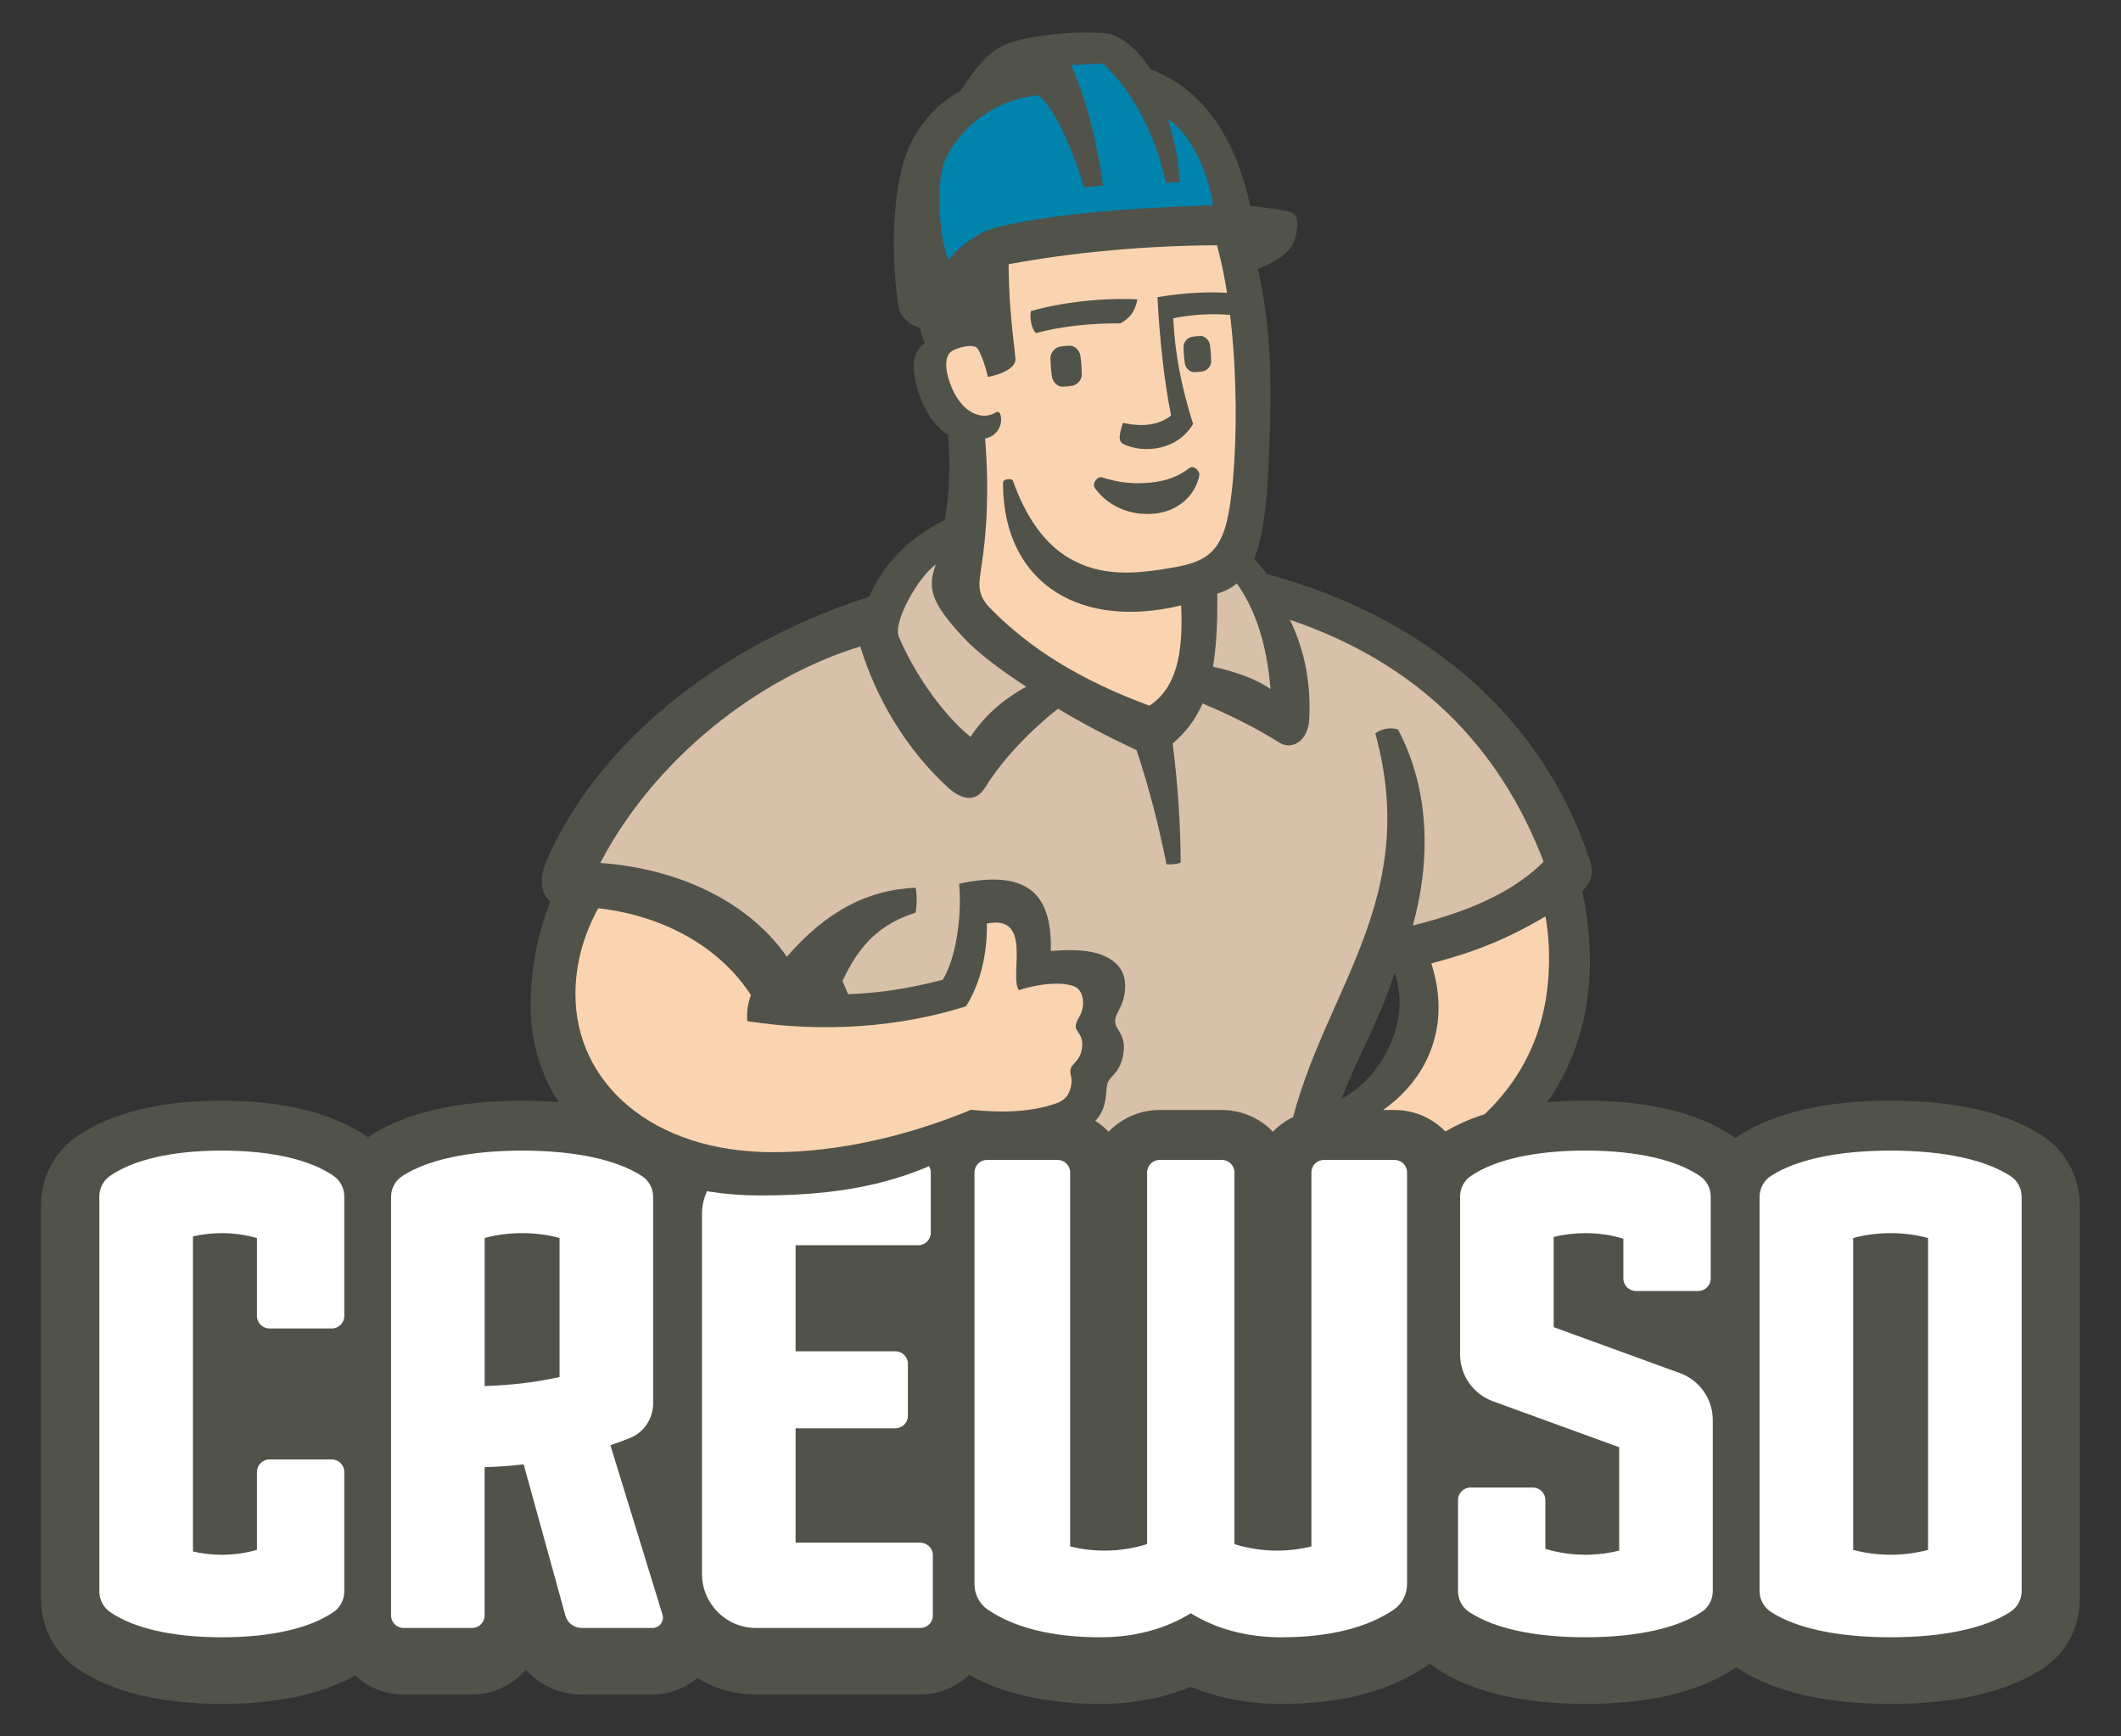
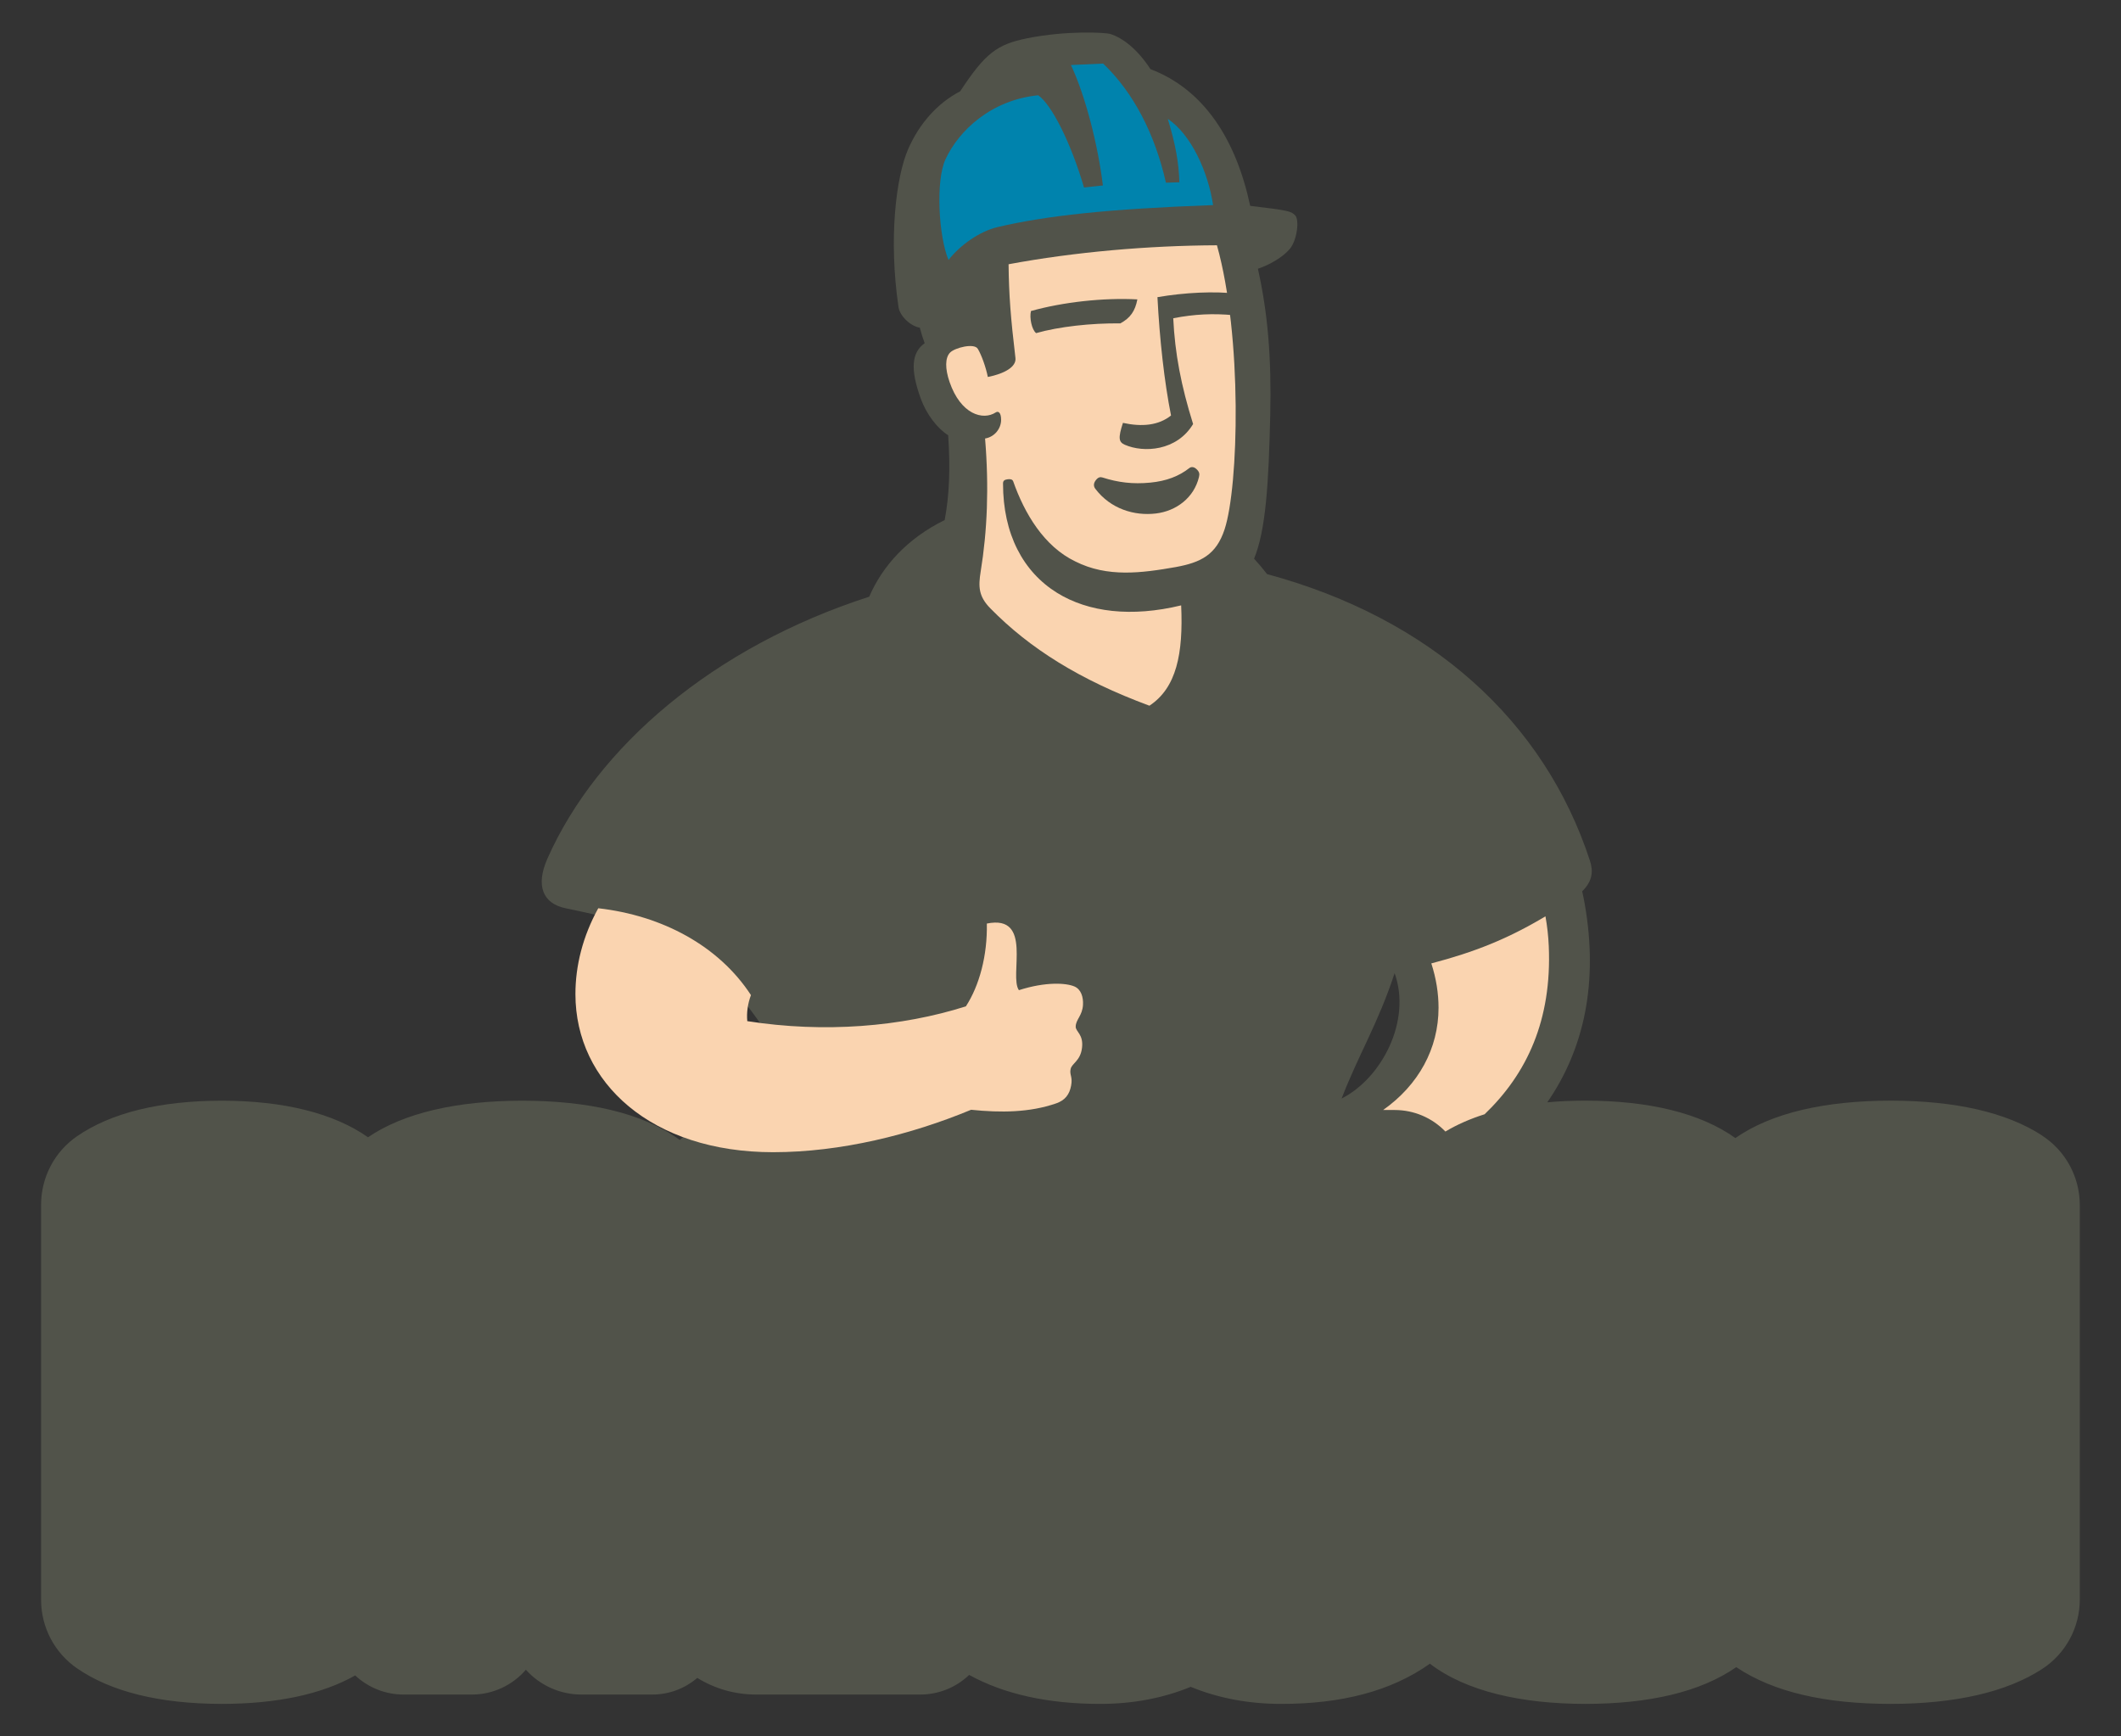
<svg xmlns="http://www.w3.org/2000/svg" id="Logo_Primary" data-name="Logo Primary" viewBox="0 0 913.34 747.62">
  <rect x="0" y="0" width="913.34" height="747.62" fill="#333333" stroke="none" />
  <defs>
    <style> .cls-1 { fill: #fad4b0; } .cls-2 { fill: #0083ad; } .cls-3 { fill: #fff; } .cls-4 { fill: #d9c0a8; } .cls-5 { fill: #1a8096; } .cls-6 { fill: #51534a; } </style>
  </defs>
  <path class="cls-6" d="M879.29,488.86c-15.28-9.88-37.19-14.91-65.12-14.95h-.04c-27.97,.04-51.1,5.14-66.85,16.11-15.08-10.82-37.46-16.09-64.54-16.11-6.23,0-11.39,.26-16.44,.72,0,0,0,0,0-.01,15.9-23.03,22.02-51.56,16.13-85.33-.32-1.86-.71-3.69-1.12-5.51,4.34-4.27,4.91-8.4,3.33-13.23-19.64-60.01-68.39-104.27-139.01-123.35-1.8-2.34-3.67-4.54-5.6-6.64,5.02-12.21,6.28-32,6.96-61.97,.56-24.86-1.08-43.91-5.31-62.87,4.85-1.6,10.74-4.94,13.74-8.55,3.15-3.77,4.19-12.56,2.3-14.45-1.8-1.8-2.63-2.07-19.37-4.09-6.03-28.34-19.77-50.06-42.94-58.86-5.74-8.84-12.19-13.54-17.23-15.12-2.27-.71-18.98-1.56-35.83,1.83-13.08,2.63-18.1,6.45-28.89,22.84-9.76,5.05-17.64,13.96-22.39,24.88-5.26,12.11-8.48,38.7-4.16,68.01,.59,3.97,5.25,8.24,9.17,8.88,.67,2.5,1.37,4.75,2.1,6.68-5.62,4.02-6.3,11.15-1.67,23.9,2.45,6.74,7.17,12.87,11.79,15.75,.95,14.17,.52,25.8-1.51,36.5-16.17,7.97-26.75,19.75-32.5,33.01-66.83,21.55-117.09,64.35-138.55,112.74-5.15,11.62-2.08,19.38,7.87,21.42,45.81,9.4,62.34,17,88.6,56.58,3.83,5.78,7.86,5.27,17.2-2.83,6.91,11.08,12.81,21.9,17.64,33.12h-41.48c-12.15,0-23.94,4.66-32.84,12.89-16.2-11.85-39.95-16.88-67.87-16.92h-.08c-27.93,.04-50.87,5.22-66.31,15.75-14.73-10.36-36.26-15.71-62.92-15.75h-.09c-26.66,.05-47.63,5.21-62.33,15.34-9.67,6.67-15.44,17.68-15.44,29.47v170.11c0,11.79,5.77,22.8,15.44,29.47,14.7,10.13,35.67,15.29,62.33,15.34h.08c23.8-.04,43.1-4.16,57.41-12.26,5.62,5.26,13.05,8.23,20.81,8.23h29.55c8.92,0,17.4-4,23.14-10.68,6.07,6.76,14.72,10.68,23.96,10.68h30.58c7.06,0,13.93-2.58,19.27-7.16,7.61,4.69,16.29,7.16,25.3,7.16h70.75c7.87,0,15.38-3.05,21.03-8.45,14.99,8.28,33.95,12.48,56.42,12.48,14.03,0,27.14-2.47,38.98-7.35,11.84,4.88,24.95,7.35,38.98,7.35,25.58,0,47.13-5.31,64.02-17.31,15.68,12,39.51,17.26,66.89,17.31h.08c27.38-.04,49.39-5.05,64.95-15.82,16.25,10.87,38.47,15.77,66.4,15.82h.08c27.93-.04,49.83-5.07,65.12-14.95,10.23-6.61,16.34-17.85,16.34-30.07v-169.68c0-12.22-6.11-23.46-16.34-30.07Zm-278.74-69.86c7.37,20.72-5.69,45.32-22.83,54.01,7.3-18.98,15.73-32.29,22.83-54.01Z" />
-   <path class="cls-3" d="M865.68,506.34c-10.85-7.01-28.52-10.9-51.55-10.93-23.03,.04-40.7,3.92-51.55,10.93-3.05,1.97-4.88,5.37-4.88,9.01v169.68c0,3.63,1.82,7.04,4.88,9.01,10.85,7.01,28.52,10.9,51.55,10.93,23.03-.04,40.7-3.92,51.55-10.93,3.05-1.97,4.88-5.37,4.88-9.01v-169.68c0-3.63-1.82-7.04-4.88-9.01Zm-35.43,161c-4.93,1.33-10.48,2.1-16.12,2.1s-11.19-.77-16.12-2.1v-134.29c4.93-1.33,10.48-2.1,16.12-2.1s11.19,.77,16.12,2.1v134.29Zm-567.38-45.07c2.87-.97,5.68-2.01,8.44-3.12,6.04-2.44,9.95-8.37,9.95-14.89v-88.9c0-3.63-1.82-7.04-4.88-9.01-10.85-7.01-28.52-10.9-51.55-10.93-23.03,.04-40.7,3.92-51.55,10.93-3.05,1.97-4.88,5.37-4.88,9.01v180.22c0,2.97,2.41,5.37,5.37,5.37h29.55c2.97,0,5.37-2.41,5.37-5.37v-63.85c5.69-.18,11.3-.59,16.81-1.22l18,65.18c.86,3.11,3.68,5.26,6.91,5.26h30.58c3.01,0,5.17-2.92,4.28-5.79l-22.42-72.88Zm-21.92-29.35c-10.06,2.25-20.86,3.52-32.24,3.88v-63.76c4.93-1.33,10.48-2.1,16.12-2.1s11.19,.77,16.12,2.1v59.88Zm155.39,71.31h-53.74v-49.26h42.99c2.97,0,5.37-2.41,5.37-5.37v-22.39c0-2.97-2.41-5.37-5.37-5.37h-42.99v-45.68h52.84c2.97,0,5.37-2.41,5.37-5.37v-25.97c0-2.97-2.41-5.37-5.37-5.37h-69.86c-12.86,0-23.29,10.43-23.29,23.29v154.94c0,12.86,10.43,23.29,23.29,23.29h70.75c2.97,0,5.37-2.41,5.37-5.37v-25.97c0-2.97-2.41-5.37-5.37-5.37Zm327.08-73l-54.37-19.79v-38.85c4.26-1.04,8.92-1.64,13.66-1.64,5.76,0,11.4,.88,16.34,2.38v17.16c0,2.97,2.41,5.37,5.37,5.37h26.87c2.97,0,5.37-2.41,5.37-5.37v-35.28c0-3.56-1.74-6.9-4.69-8.89-10.38-7-27.27-10.88-49.27-10.92-22,.04-38.89,3.92-49.27,10.92-2.95,1.99-4.69,5.33-4.69,8.89v67.94c0,9.04,5.65,17.11,14.14,20.2l54.37,19.79v44.49c-4.51,1.15-9.49,1.81-14.55,1.81-6.09,0-12.07-.95-17.24-2.56v-21.01c0-2.97-2.41-5.37-5.37-5.37h-26.87c-2.97,0-5.37,2.41-5.37,5.37v39.25c0,3.59,1.77,6.95,4.76,8.93,10.55,7,27.72,10.89,50.09,10.92,22.37-.04,39.54-3.92,50.09-10.92,2.99-1.98,4.76-5.35,4.76-8.93v-73.7c0-9.04-5.65-17.11-14.14-20.2ZM143.66,506.32c-10.14-6.99-26.64-10.87-48.14-10.91-21.5,.04-37.99,3.91-48.14,10.91-2.89,2-4.6,5.31-4.6,8.82v170.11c0,3.52,1.7,6.83,4.6,8.82,10.14,6.99,26.64,10.87,48.14,10.91,21.5-.04,37.99-3.91,48.14-10.91,2.89-2,4.6-5.31,4.6-8.82v-51.47c0-2.97-2.41-5.37-5.37-5.37h-26.87c-2.97,0-5.37,2.41-5.37,5.37v33.55c-4.62,1.34-9.83,2.12-15.12,2.12-4.29,0-8.52-.52-12.44-1.42v-135.65c3.91-.91,8.14-1.42,12.44-1.42,5.3,0,10.5,.78,15.12,2.12v33.55c0,2.97,2.41,5.37,5.37,5.37h26.87c2.97,0,5.37-2.41,5.37-5.37v-51.47c0-3.52-1.7-6.83-4.6-8.82Zm456.87-6.88h-30.45c-2.97,0-5.37,2.41-5.37,5.37v161.05c-4.58,1.13-9.63,1.79-14.77,1.79-6.53,0-12.92-1.05-18.37-2.81v-160.03c0-2.97-2.41-5.37-5.37-5.37h-26.87c-2.97,0-5.37,2.41-5.37,5.37v160.03c-5.45,1.76-11.84,2.81-18.37,2.81-5.14,0-10.19-.66-14.77-1.79v-161.05c0-2.97-2.41-5.37-5.37-5.37h-30.45c-2.97,0-5.37,2.41-5.37,5.37v177.29c0,4.42,2.17,8.57,5.85,11.06,10.84,7.34,26.89,11.81,48.31,11.81,15.02,0,28.19-3.66,38.98-10.35,10.79,6.69,23.96,10.35,38.98,10.35,21.42,0,37.47-4.47,48.31-11.81,3.68-2.49,5.85-6.65,5.85-11.06v-177.29c0-2.97-2.41-5.37-5.37-5.37Z" />
  <g>
    <path class="cls-5" d="M409.04,102.88c.02,.11,.06,.26,.06,.26,.02,.09,.09,.39,0-.03-.01-.08-.04-.15-.06-.23Z" />
    <path class="cls-2" d="M522.38,88.31c-2.14-14.29-9.42-30.38-19.51-37.12,3.46,11.35,4.74,19.03,4.99,27.3l-5.79,.17c-4.74-20.93-13.91-38.76-27.04-51.29l-13.86,.63c6.24,13.3,11.64,34.46,13.75,51.85l-8.13,.88c-5.58-19.09-13.9-35.69-19.73-39.71-20.2,2.03-34.15,15.13-39.92,27.57-4.3,9.26-2.94,33.28,1.31,43.35,4.94-6.39,13.44-12.36,21.12-14.16,20.76-4.87,47.4-7.84,92.81-9.47Z" />
-     <path class="cls-4" d="M547.11,296.68c-1.61-19.37-6.51-34.27-14.51-45.45-2.38,1.97-5.16,3.4-8.43,4.34,.19,12.79-.41,23.05-1.84,31.49,9.78,2.16,18.68,5.34,24.78,9.62Zm117.61,74.37c-18.93-49.41-53.82-85.36-109.24-104.17,6.63,13.76,9.04,27.96,8.32,42.69-.47,9.65-7.55,13.56-12.91,10.16-9.26-5.86-21.07-11.85-33.05-16.83-3.1,7.12-7.36,12.51-12.87,17.24,2.34,18.23,3.43,36.69,3.43,51.3-1.49,.58-3.82,.85-6.07,.72h0c-3.47-17.2-7.63-33.36-12.91-49.16-12.04-5.64-23.28-11.49-33.82-17.86-12.29,9.71-23.98,21.97-31.47,34.08-4.49,7.25-11.28,4.12-15.91-.13-17.93-16.45-30.85-38.12-37.78-60.75-44.31,13.69-88.49,48.39-111.96,93.23,37.3,2.7,65.56,19.01,80.34,40.37,17.16-19.64,34.62-28.79,55.48-29.72,.51,2.1,.64,6.39,0,10.75-14.93,4.69-24.09,13.43-31.51,29.41,7.3,16.79,15.2,37.47,21.4,55.55h11.24c5.21,0,10.27,1.32,14.78,3.83,4.51-2.51,9.57-3.83,14.78-3.83h30.45c8.32,0,16.24,3.43,21.94,9.36,5.7-5.92,13.62-9.36,21.94-9.36h26.87c8.32,0,16.24,3.43,21.94,9.36,2.53-2.62,5.49-4.76,8.72-6.32,14.56-55.54,54.75-94.91,35.39-165.12,2.55-2.16,6.82-2.78,9.79-1.73,13.55,25.72,14.22,55.88,6.36,84.37,26.99-6.66,44.52-15.71,56.31-27.44Zm-246.79-53.77c5.52-8.48,13.5-15.89,23.99-21.6-12.07-7.86-21.37-15.08-26.9-21.03-13.99-15.03-15.85-21.22-12.04-31.6-7.24,5.03-18.71,24.67-15.88,31.27,7.65,17.83,20.36,34.58,30.84,42.96Z" />
-     <path class="cls-6" d="M479.08,413.63c-5.5-3.97-13.59-5.25-26.56-4.16,.44-22.42-7.82-35.77-39.49-28.98,1.3,14.85-1.64,32.7-7.05,41.36-23.09,5.98-40.73,7.41-69.37,5.73-9.83-25.76-49.77-50.19-93.78-52.55-9.05,17.6-14.34,37.53-14.34,57.76,0,46.59,38.5,81.95,98.91,81.95,41.91,0,67.03-7.6,94.24-23.46,18.44,4.85,40.67,1.95,50.6-9.34,5.07-5.76,3.56-12.84,4.84-15.92,1.18-2.85,5.64-4.45,6.73-12.84,1.07-8.29-3.87-9.83-3.62-13.69s3.79-6,4.29-13.64c.35-5.33-1.51-9.42-5.38-12.22Z" />
    <g>
      <path class="cls-1" d="M434.31,113.78c.13,13.02,.9,23.02,2.96,40.37,.45,3.78-4.67,6.73-11.89,8.17-.84-4.22-2.75-9.54-4.33-12.14-1.56-2.57-9.83-.47-11.9,1.6-2.23,2.23-2.2,7-.27,12.63,4.81,14.04,14.43,16.75,19.92,13.16,1.04-.68,2.3-.02,2.3,3.21,0,3.65-2.7,7.33-6.91,8.03,1.74,20.96,.94,39.87-1.88,57.19-1.08,6.67-.91,10.78,4.15,15.94,16.91,17.26,38.52,30.83,68.5,41.92,11.65-7.69,14.61-22.33,13.67-43.2-21.42,5.19-39.97,2.96-53.47-5.42-14.57-9.05-23.24-25.27-23.24-47.05,0-1.25,.68-1.64,1.95-1.82,1.09-.15,2.09-.04,2.43,.88,4.88,13.87,13.28,28.03,26.76,34.5,13.86,6.97,28.56,4.99,43.2,2.42,10.82-1.98,17.45-5.23,21.07-16.24,6.09-18.49,7.73-82.91-3.29-122.32-29.49,.12-61.38,2.88-89.73,8.17Z" />
      <path class="cls-1" d="M463.22,442.04c0-3.05,2.88-4.67,3.14-9.42,.17-3.22-.76-6.62-3.71-7.88-3.51-1.5-12.24-2.13-23.89,1.6-4.36-6.11,6.27-32.75-13.81-28.68,.28,13.63-3.17,26.64-9.02,35.65-27.8,8.81-60.89,11.57-94.13,6.37-.36-3.54,.19-7.61,1.58-11.21-13.88-21.25-38.2-34.26-65.76-37.4-6.73,12.19-9.83,24.84-9.83,36.97,0,38.18,32.91,68.07,85.12,68.07,29.07,0,59.28-7.49,85.26-18.27,12.78,1.32,25.23,1.2,36.65-2.76,3.8-1.32,5.72-3.79,6.43-7.68s-.76-4.51-.23-7.07,4.25-3.45,4.92-9.22-2.74-6.87-2.74-9.08Z" />
      <path class="cls-1" d="M595.58,477.94h4.96c8.34,0,16.15,3.34,21.87,9.27,4.99-2.98,10.63-5.46,16.88-7.44,0,0,.02-.02,.03-.02,18.19-17.46,28.97-40.48,27.61-72.32-.19-4.41-.68-8.7-1.43-12.88-16.38,9.78-30.53,15.38-49.15,20.26,2.11,6.5,3.11,12.96,3.11,19.11,0,17.52-8.57,33.24-23.87,44.02Z" />
    </g>
    <g>
      <path class="cls-6" d="M532.91,126.51c-9.72-1.23-22.85-.57-34.49,1.44,.92,18.08,2.97,36.56,5.85,50.95-5.37,4.3-12.55,4.97-20.71,3.18-2.13,6.55-1.84,8.25,.8,9.42,8.11,3.56,22.42,2.71,29.41-8.92-5.17-16.53-7.83-30.42-8.55-45.55,9.29-1.82,17.27-2.11,25.81-1.33,2.14-3.65,1.89-9.2,1.89-9.2Z" />
      <path class="cls-6" d="M443.94,133.92c13.7-3.84,31.22-5.8,45.83-5.01-.96,5.05-3.06,8.03-7.34,10.33-12.57-.14-26.43,1.4-36.26,4.19-1.88-1.46-2.93-6.6-2.22-9.5h0Z" />
-       <path class="cls-6" d="M461.91,166.07c-1.53,.27-3.06,.42-4.57,.42-2-.02-3.99-2.07-4.32-4.12-.42-2.89-.66-5.74-.65-8.53,.03-1.97,1.89-4.15,3.92-4.56,1.53-.27,3.06-.42,4.57-.42,2,.02,3.99,2.07,4.33,4.12,.42,2.89,.66,5.74,.65,8.53-.03,1.97-1.89,4.15-3.92,4.56Z" />
      <path class="cls-6" d="M515.12,201.89c-1.11-1.01-2.27-.9-2.96-.36-4.44,3.49-9.87,5.6-16.79,6.27-7.59,.74-13.95-.07-20.6-2.2-.93-.3-1.88-.2-2.96,1.25-.93,1.24-.97,2.51-.15,3.6,6.58,8.7,16.84,11.76,26.11,10.64,8.77-1.05,16.37-6.78,18.52-15.66,.34-1.41,.23-2.27-1.15-3.53Z" />
-       <path class="cls-6" d="M518.09,159.87c-1.35,.24-2.7,.37-4.03,.37-1.76-.02-3.52-1.83-3.82-3.64-.37-2.55-.58-5.06-.57-7.52,.02-1.74,1.67-3.66,3.46-4.03,1.35-.24,2.7-.37,4.03-.37,1.76,.02,3.52,1.83,3.82,3.64,.37,2.55,.58,5.06,.57,7.53-.02,1.74-1.67,3.66-3.46,4.03Z" />
    </g>
  </g>
</svg>